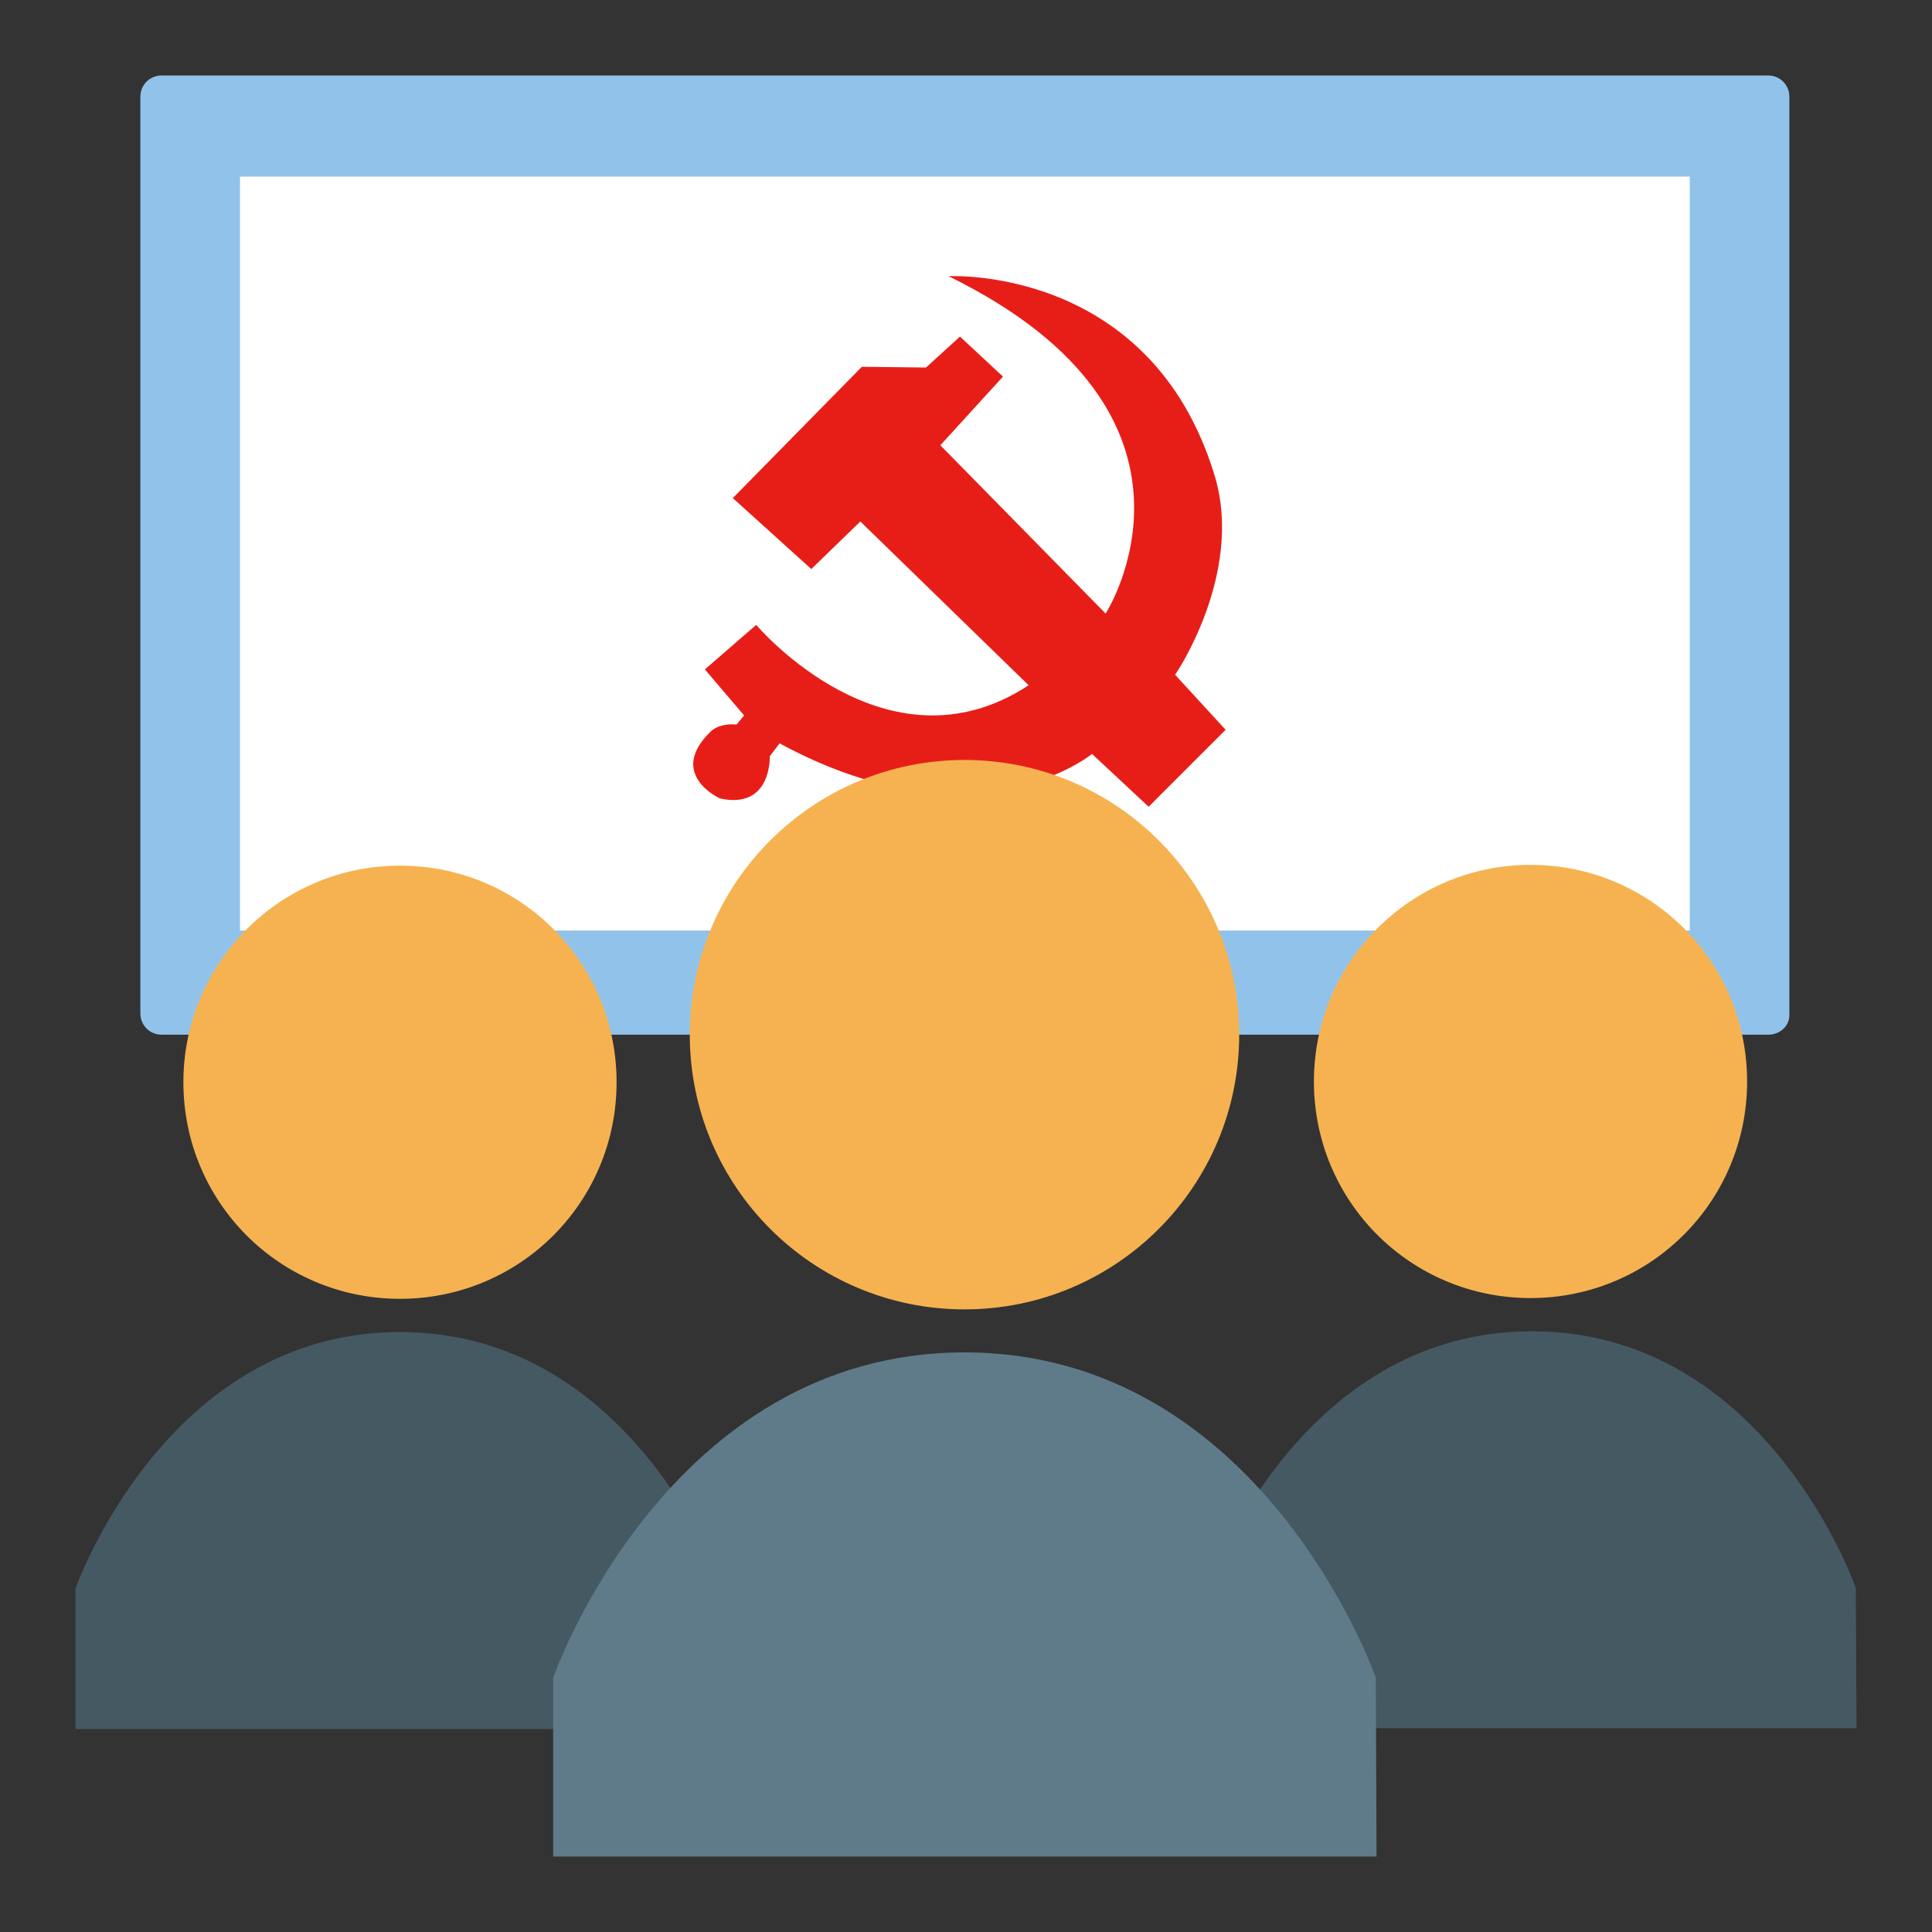
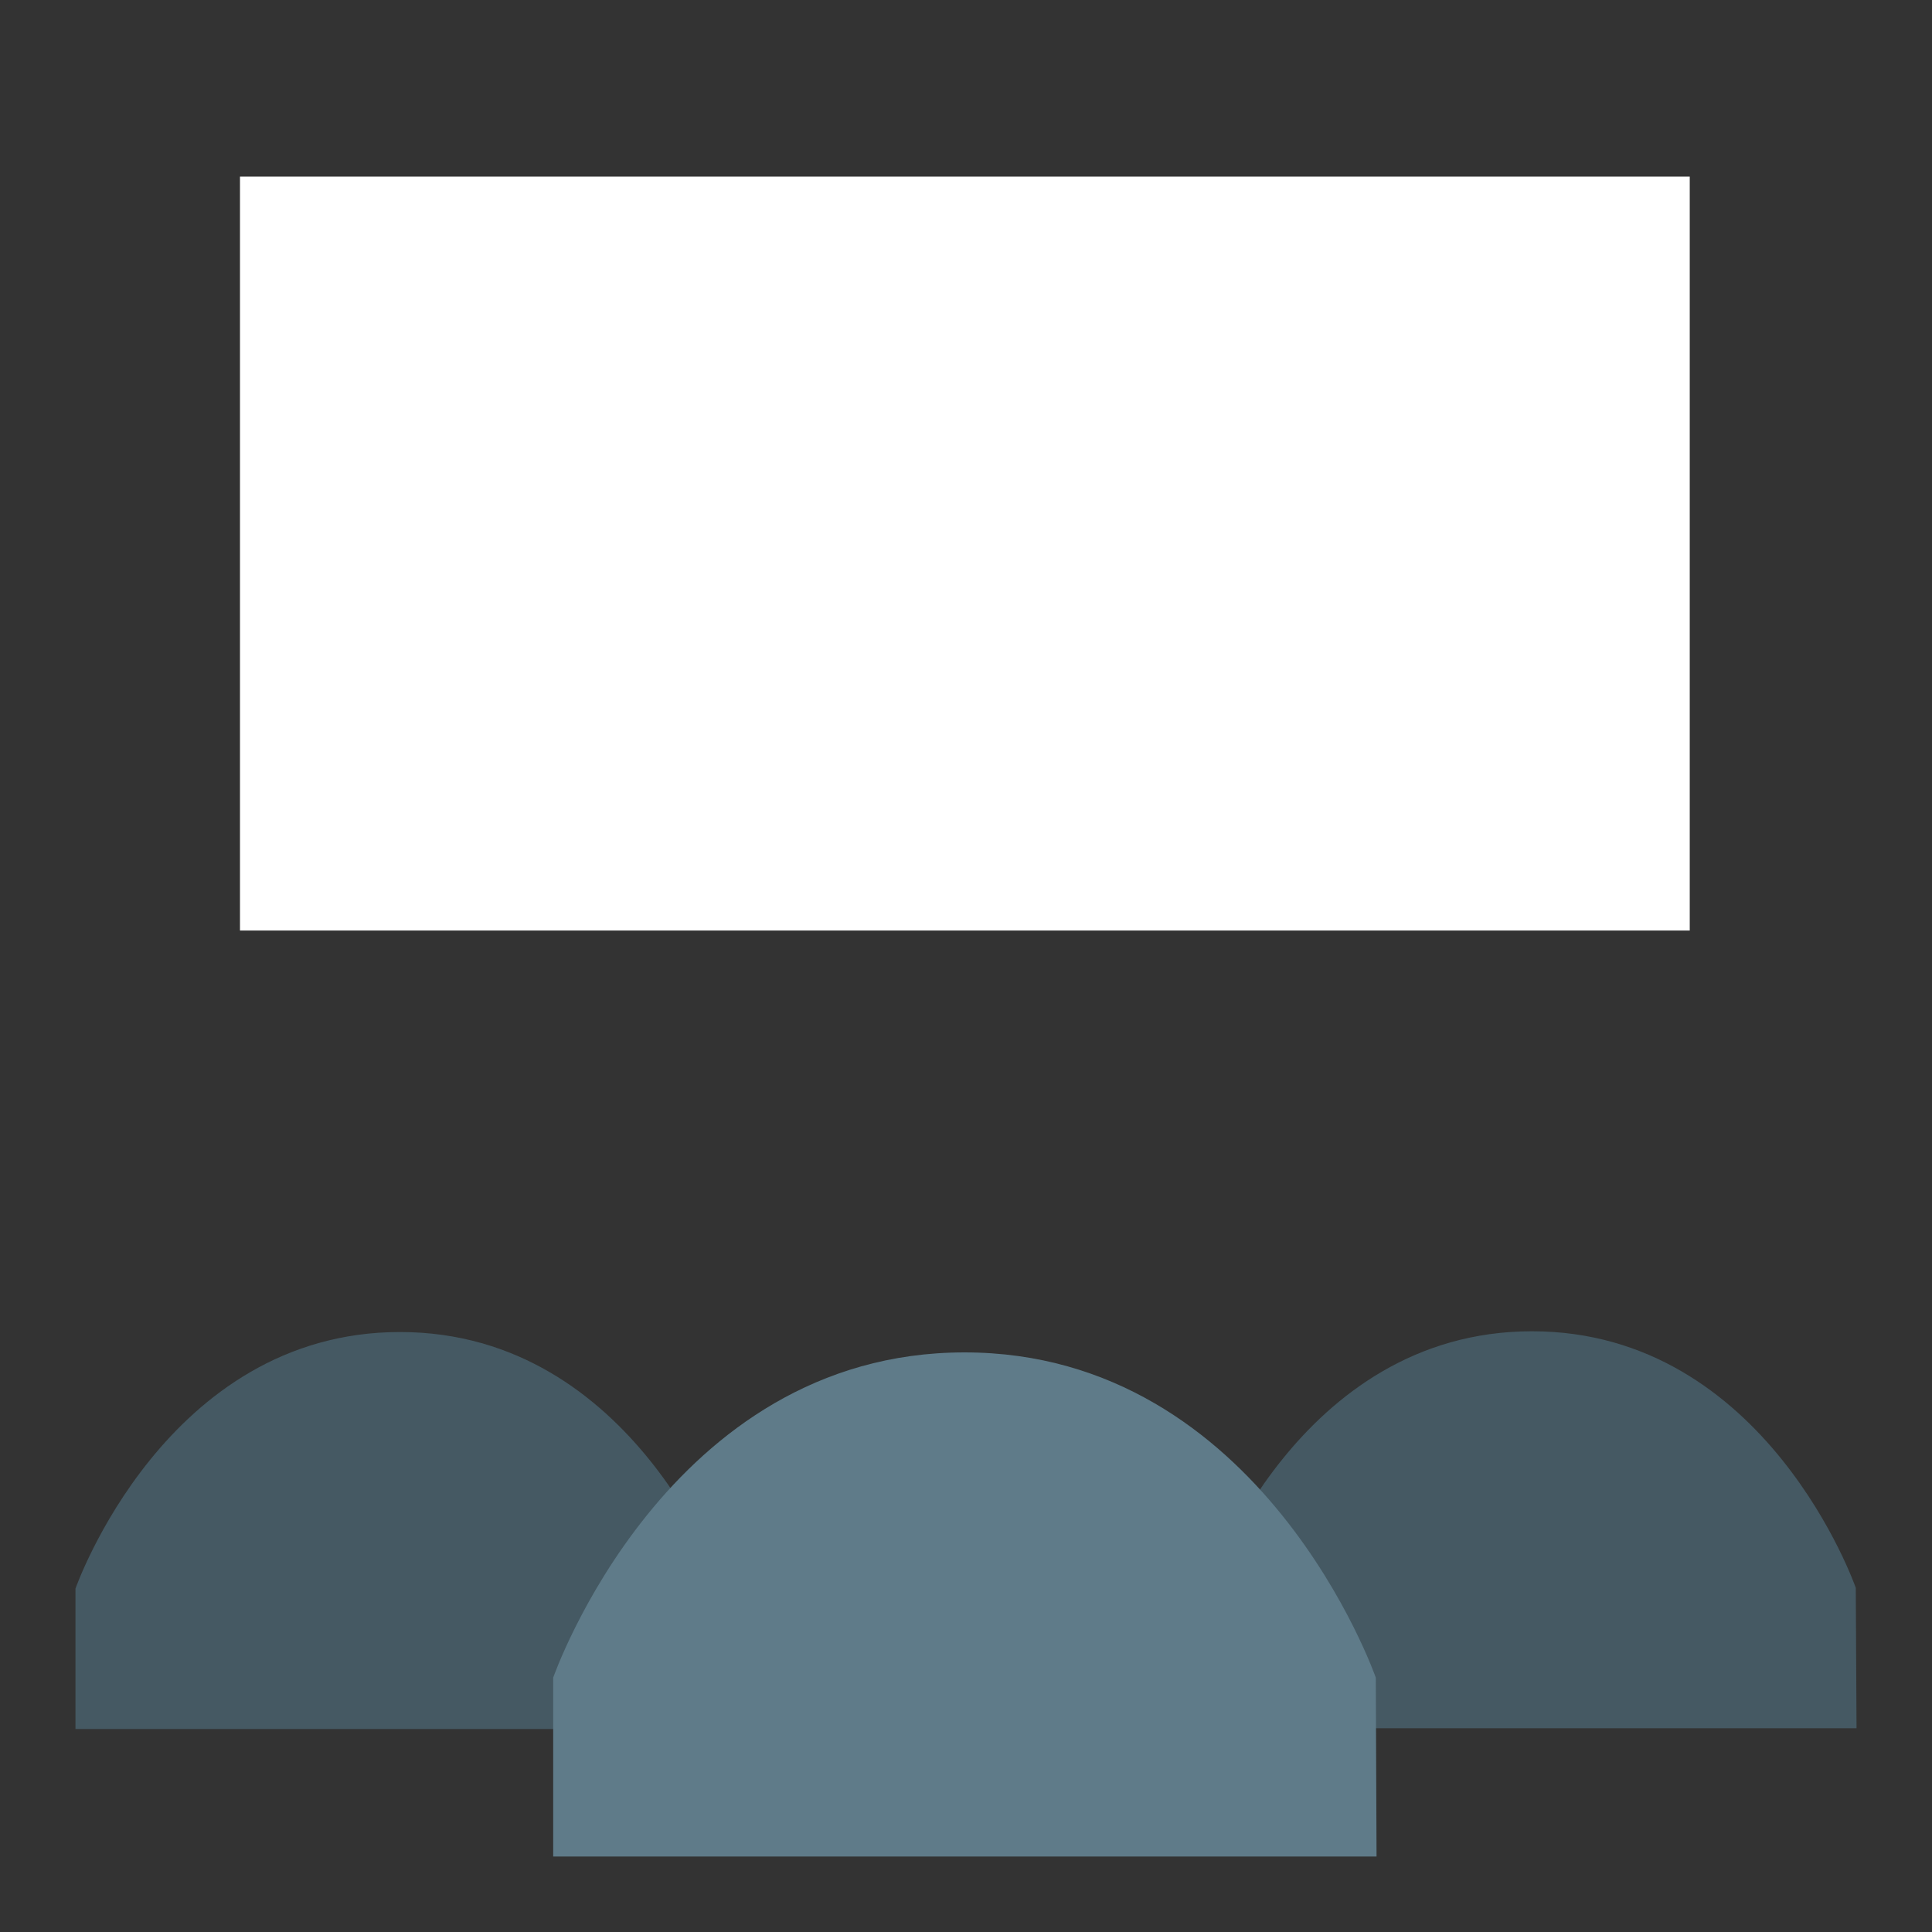
<svg xmlns="http://www.w3.org/2000/svg" version="1.1" x="0px" y="0px" viewBox="0 0 256 256" enable-background="new 0 0 256 256" xml:space="preserve">
  <rect x="0" y="0" width="256" height="256" fill="#333333" stroke="none" />
  <g>
-     <path fill="#91c3ea" d="M234.3,137.1H21.4c-1.6,0-2.8-1.3-2.8-2.8V12.8c0-1.6,1.3-2.8,2.8-2.8h212.9c1.6,0,2.8,1.3,2.8,2.8v121.5 C237.2,135.9,235.9,137.1,234.3,137.1z" />
    <path fill="#ffffff" d="M31.8,23.4h192.1v99.9H31.8V23.4z" />
-     <path fill="#e71e18" d="M161,63.2c-8.4-28.1-35.3-26.6-35.3-26.6c37.7,18.5,20.8,44.7,20.8,44.7l-21.9-22.3l8.3-9.1l-5.7-5.3 l-4.5,4.1l-8.5-0.1L97.1,66l10.4,9.4l6.5-6.3l22.3,21.7c-18.9,12.4-36.1-8-36.1-8l-6.8,5.9l5.2,6.1L97.6,96 c-2.4-0.2-3.4,0.9-3.4,0.9c-5.9,5.7,1.2,8.9,1.2,8.9c6.9,1.5,6.6-5.6,6.6-5.6l1.3-1.7c26,14.1,41.4,1.4,41.4,1.4l7.5,7l10.2-10.2 l-6.7-7.3C155.7,89.5,164.8,76.1,161,63.2L161,63.2z" />
-     <path fill="#f6b250" d="M202.8,114.6c15.9,0,28.7,12.8,28.7,28.7c0,15.9-12.8,28.7-28.7,28.7s-28.7-12.8-28.7-28.7 C174.1,127.4,187,114.6,202.8,114.6z M24.3,143.4c0,15.9,12.8,28.7,28.7,28.7c15.9,0,28.7-12.8,28.7-28.7 c0-15.9-12.8-28.7-28.7-28.7C37.2,114.7,24.3,127.5,24.3,143.4L24.3,143.4z" />
    <path fill="#455963" d="M246,229h-85.9v-18.6c0,0,11.8-34,42.9-34s42.9,34,42.9,34L246,229L246,229z M95.9,210.5 c0,0-11.8-34-42.9-34s-43,34-43,34v18.6h85.9V210.5z" />
-     <path fill="#f6b250" d="M91.4,137.1c0,20.1,16.3,36.4,36.4,36.4c20.1,0,36.4-16.3,36.4-36.4c0-20.1-16.3-36.4-36.4-36.4 C107.7,100.7,91.4,117,91.4,137.1z" />
    <path fill="#5f7b89" d="M182.3,222.3c0,0-15-43.1-54.5-43.1c-39.5,0-54.5,43.1-54.5,43.1V246h109.1L182.3,222.3L182.3,222.3z" />
  </g>
</svg>